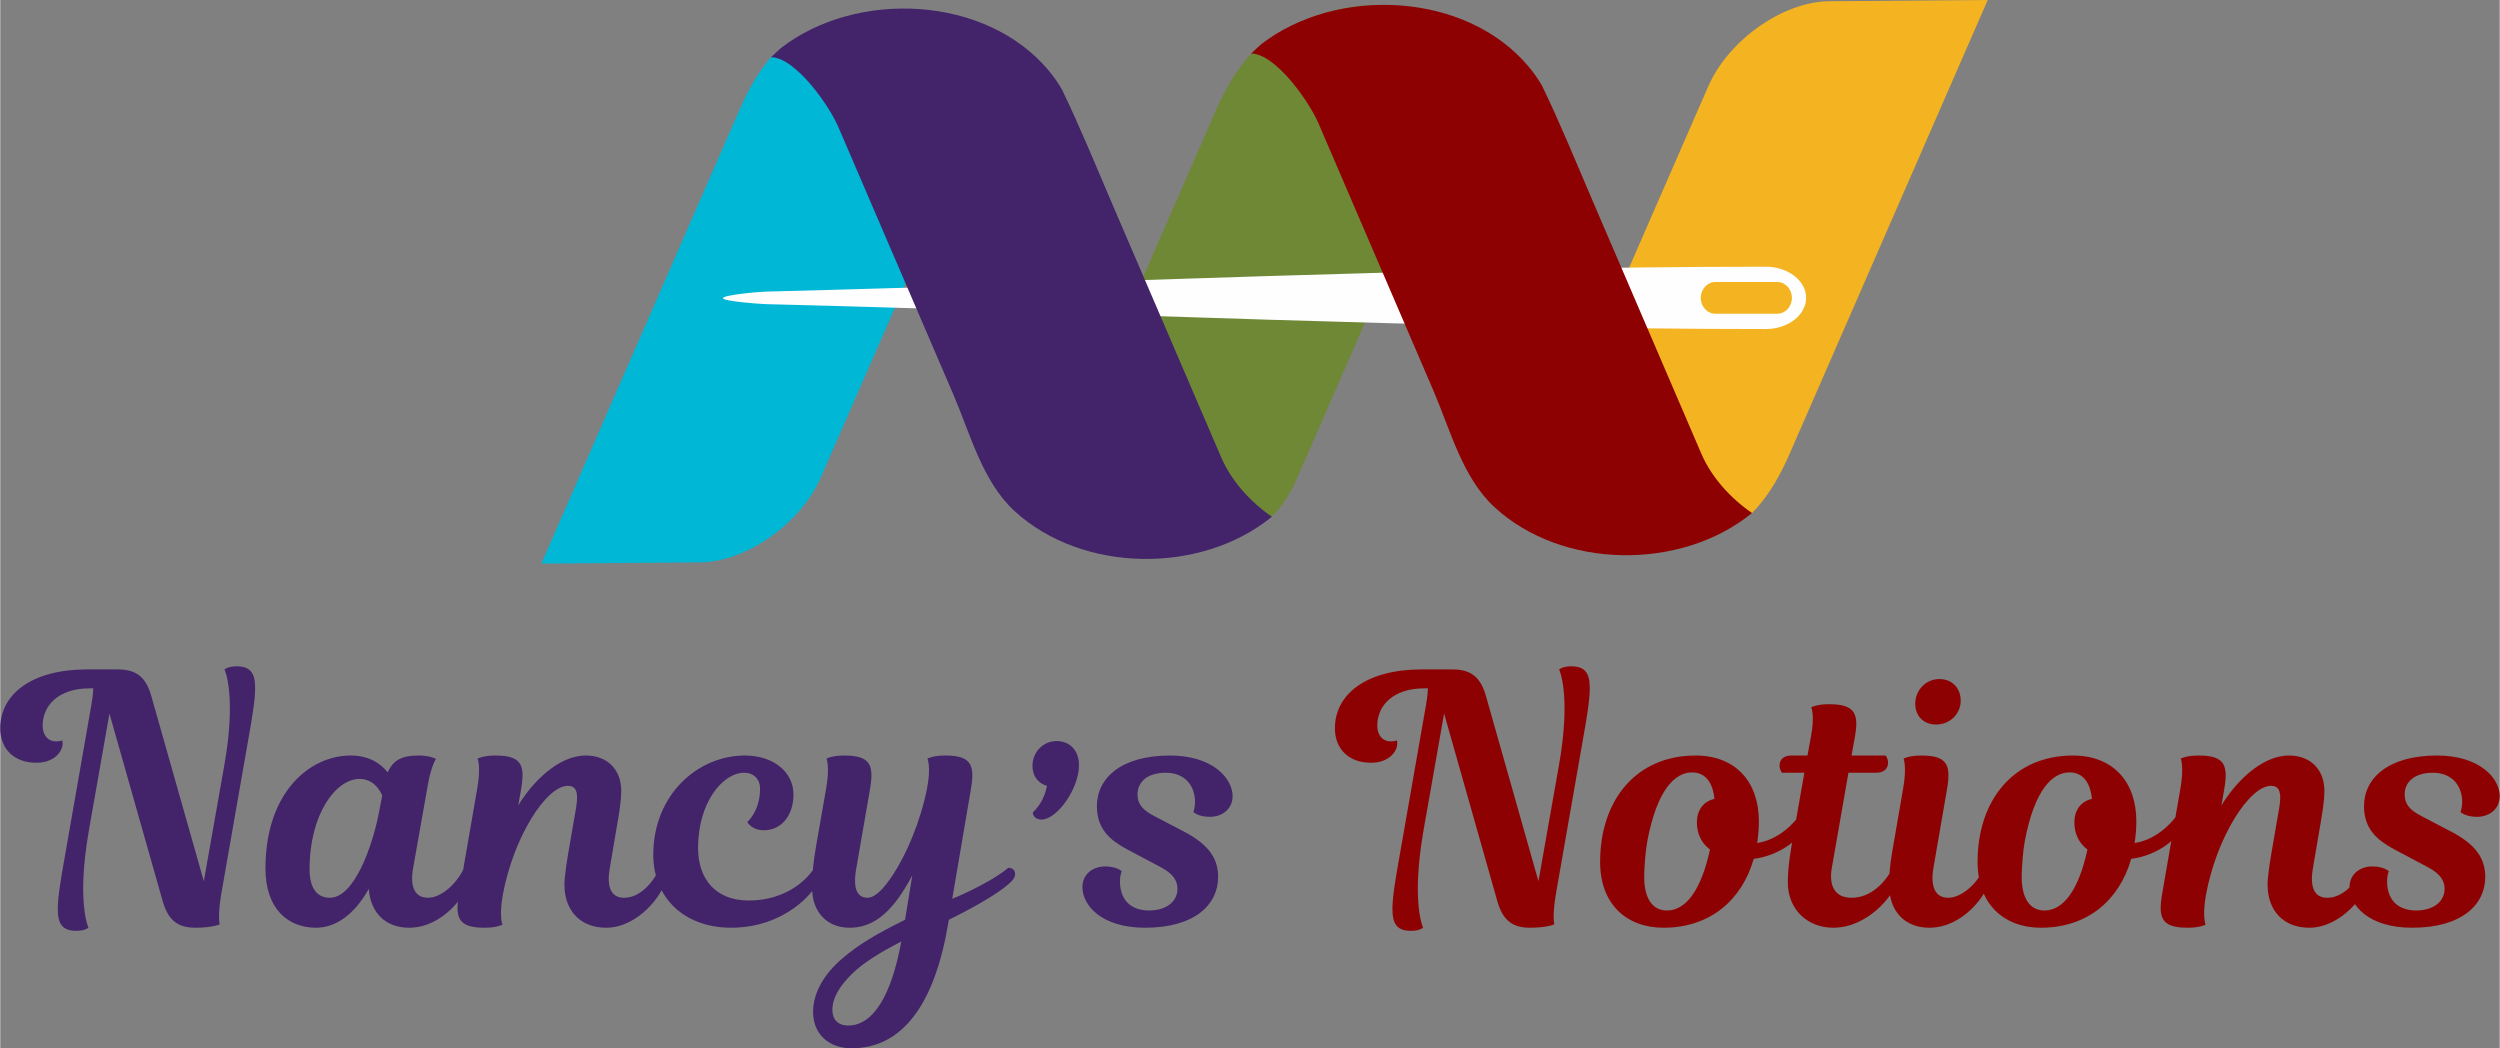
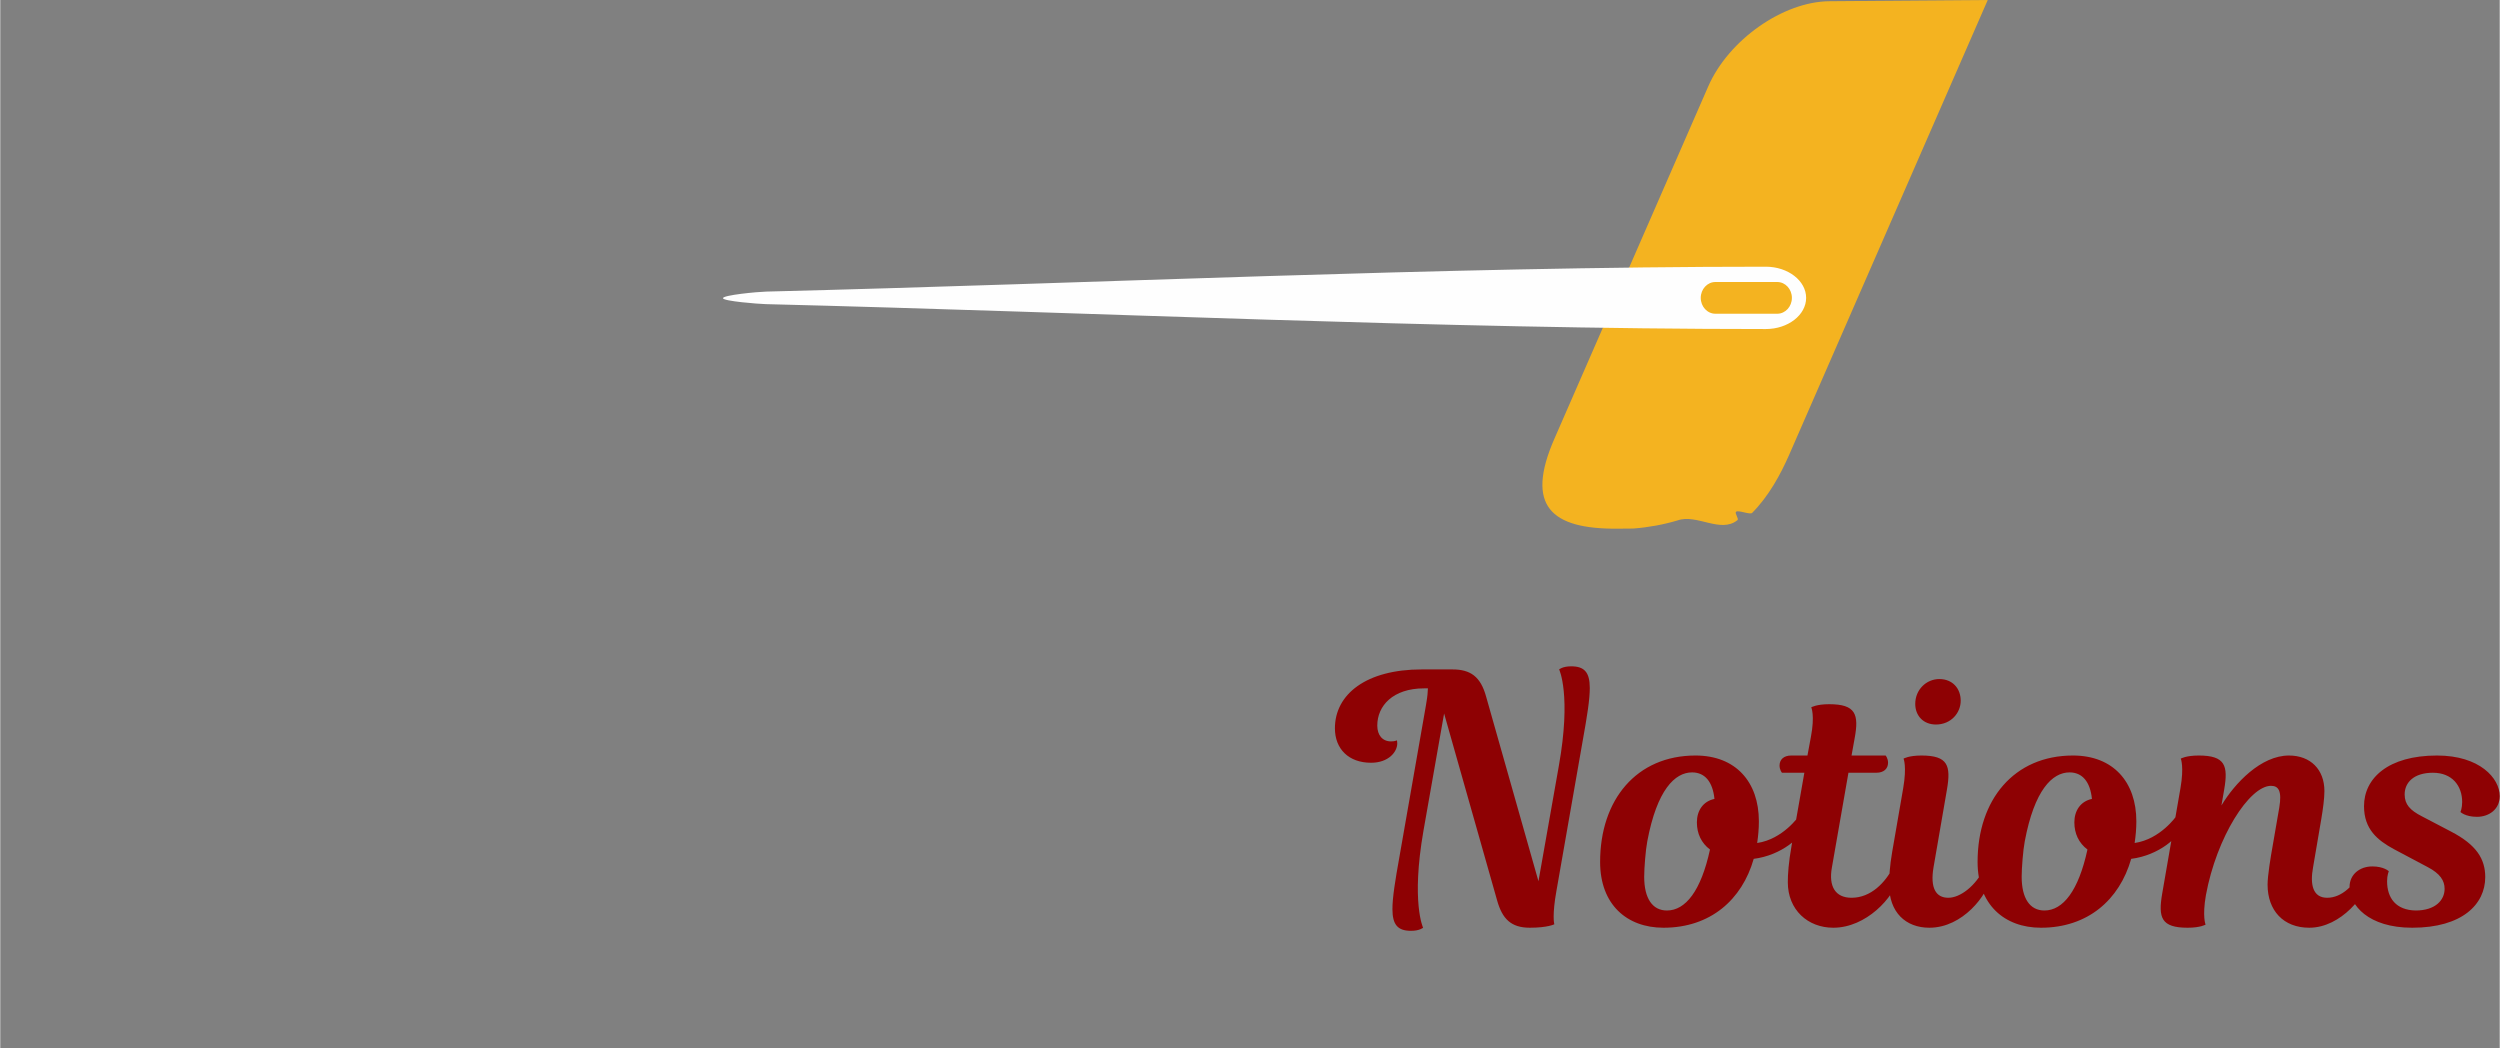
<svg xmlns="http://www.w3.org/2000/svg" width="2082" height="873" fill-rule="evenodd" clip-rule="evenodd" image-rendering="optimizeQuality" shape-rendering="geometricPrecision" text-rendering="geometricPrecision" version="1.0" viewBox="0 0 2082 873.19">
  <rect x="0" y="0" width="2082" height="873.19" fill="#808080" stroke="none" />
-   <path fill="#432369" fill-rule="nonzero" d="M53.65 714.25c-3.44 19.22-5.74 33.28-5.74 43.03 0 13.2 4.59 18.08 15.49 18.08 7.18 0 10.04-2.58 10.04-2.58s-10.04-21.23.29-80.62l17.21-97.83 44.19 155.78c4.3 15.21 11.47 22.67 27.25 22.67 14.92 0 20.37-2.87 20.37-2.87-.29-.86-1.72-8.32 1.72-27.54l22.09-126.24c3.44-19.22 5.74-33.28 5.74-43.03 0-13.2-4.59-18.07-15.49-18.07-7.18 0-10.04 2.58-10.04 2.58s10.32 21.23-.29 80.61l-16.93 95.83-43.6-153.78c-4.59-16.64-12.91-22.66-28.12-22.66H72.3c-46.19 0-72.3 20.65-72.3 49.06 0 17.21 11.48 28.69 30.12 28.69 14.63 0 21.81-9.18 21.81-16.07 0-1.72-.29-2.58-.29-2.58s-1.72.86-4.88.86c-7.17 0-11.47-5.17-11.47-13.2 0-16.35 12.91-30.98 39.02-30.98h3.15c-.29 4.01 0 4.59-1.72 14.63L53.65 714.25zm302.67-61.39c2.87-15.5 6.6-20.66 6.6-20.66s-4.59-2.87-14.35-2.87c-14.06 0-21.23 3.73-25.82 14.06-6.6-8.32-16.64-14.06-30.98-14.06-33.57 0-70.87 30.12-70.87 94.1 0 33.57 18.65 49.35 42.18 49.35 16.35 0 32.13-11.19 43.89-32.42 1.44 20.65 14.63 32.42 33.57 32.42 27.83 0 48.48-27.26 51.35-42.46.86-5.17-1.72-7.46-5.45-7.46-7.46 15.49-20.37 24.96-30.12 24.96-10.33 0-15.49-8.04-12.34-25.25l12.34-69.71zm-81.77 94.96c-10.61 0-16.92-7.75-16.92-23.81 0-46.19 22.09-75.17 41.6-75.17 10.9 0 16.35 8.03 18.93 13.77l-2.58 13.48c-5.45 28.69-20.66 71.73-41.03 71.73zm199.68-43.61c-1.72 9.47-4.3 25.25-4.3 32.7 0 21.52 13.19 35.87 34.71 35.87 26.68 0 48.2-27.83 50.49-42.46.86-5.17-1.72-7.46-5.45-7.46-7.46 14.92-18.07 24.96-30.12 24.96s-14.35-11.19-11.76-25.25l6.88-40.45c1.44-8.61 2.58-16.93 2.58-23.24 0-17.79-11.47-29.55-29.55-29.55-23.23 0-45.04 22.95-56.23 41.6l2.3-13.2c3.44-20.08.86-28.4-21.23-28.4-10.62 0-14.92 2.58-14.92 2.58s2.87 6.6-.29 24.68l-15.2 87.78c-3.45 20.09-.86 28.41 21.23 28.41 10.61 0 14.92-2.59 14.92-2.59s-2.87-6.59.28-24.67c8.9-48.2 36.15-90.94 54.23-90.94 6.31 0 9.18 4.3 6.88 18.07l-5.45 31.56zm134.55 68.57c44.47 0 71.15-29.84 74.02-42.46 1.15-5.17-.86-7.46-4.59-7.46-7.75 12.05-25.82 27.25-54.8 27.25-26.68 0-42.17-16.92-42.17-43.89 0-37.87 20.66-62.54 38.44-62.54 7.75 0 13.2 5.16 13.2 13.19 0 18.94-10.61 27.83-10.61 27.83s3.44 6.89 13.77 6.89c14.92 0 24.67-12.63 24.67-29.84 0-18.65-16.64-32.42-40.45-32.42-39.31 0-76.32 32.71-76.32 82.62 0 37.01 26.97 60.83 64.84 60.83zm199.68-115.05c3.44-20.08.86-28.4-21.23-28.4-10.62 0-14.92 2.58-14.92 2.58s3.16 6.6-.29 24.68c-5.74 28.68-17.21 54.79-28.4 72.01-7.46 11.47-14.92 19.22-21.23 19.22-8.32 0-12.34-7.18-9.47-23.81l11.48-66.28c3.44-20.08.86-28.4-21.23-28.4-10.62 0-14.92 2.58-14.92 2.58s2.87 6.6-.29 24.68l-8.32 47.62c-2.58 14.92-3.44 24.67-3.44 35.29 0 19.79 12.05 33.28 31.27 33.28 15.78 0 28.4-8.04 40.45-24.39 4.02-5.74 8.04-12.05 11.77-19.22l-6.03 37.01c-23.24 11.47-38.15 20.08-52.5 32.42-14.06 12.05-24.1 27.54-24.1 44.46 0 17.79 12.62 30.13 32.13 30.13 42.46 0 69.14-37.01 80.33-103.57l.58-3.44c16.92-8.32 35-18.36 45.61-26.4 5.74-4.3 8.9-7.46 9.47-10.32.86-4.02-1.72-6.6-5.45-6.6-17.21 14.05-46.77 25.82-46.77 25.82l15.5-90.95zM706.32 854.25c-8.89 0-13.19-5.45-13.19-12.91 0-10.04 5.73-19.79 16.92-30.69 8.61-8.32 21.52-16.64 40.46-26.4-8.32 45.9-23.82 70-44.19 70zm153.49-216.31c0 8.32 4.59 14.63 12.05 16.64-1.44 8.03-5.45 16.35-11.76 22.09 0 2.87 2.29 6.02 7.17 6.02 12.91 0 31.27-25.53 31.27-45.33 0-12.33-7.75-20.08-18.65-20.08-10.9 0-20.08 8.89-20.08 20.66zm101.56 41.88c-9.47-4.87-14.06-9.75-14.06-18.07 0-10.04 7.75-18.07 23.53-18.07 16.06 0 24.38 10.9 24.38 24.38 0 5.17-1.43 8.32-1.43 8.32s4.02 4.02 13.77 4.02c10.04 0 18.94-6.31 18.94-17.22 0-14.91-16.65-33.85-52.22-33.85-40.74 0-60.82 18.94-60.82 42.17 0 19.23 11.19 28.41 24.96 35.86l28.12 14.92c10.32 5.45 14.05 11.19 14.05 18.08 0 9.46-7.74 18.07-24.1 18.07-16.35-.29-23.81-10.33-23.81-24.38 0-5.17 1.44-8.32 1.44-8.32s-4.02-4.02-13.77-4.02c-10.05 0-18.94 6.31-18.94 17.21 0 14.92 15.49 33.86 52.21 33.86 41.6 0 60.82-19.51 60.82-42.18 0-15.2-7.45-26.96-28.4-37.87l-24.67-12.91z" />
  <path fill="#8e0103" fill-rule="nonzero" d="M1165.38 714.25c-3.44 19.22-5.74 33.28-5.74 43.03 0 13.2 4.59 18.08 15.49 18.08 7.18 0 10.05-2.58 10.05-2.58s-10.05-21.23.28-80.62l17.22-97.83 44.18 155.78c4.3 15.21 11.47 22.67 27.25 22.67 14.92 0 20.37-2.87 20.37-2.87-.29-.86-1.72-8.32 1.72-27.54l22.09-126.24c3.45-19.22 5.74-33.28 5.74-43.03 0-13.2-4.59-18.07-15.49-18.07-7.17 0-10.04 2.58-10.04 2.58s10.32 21.23-.29 80.61l-16.93 95.83-43.6-153.78c-4.59-16.64-12.91-22.66-28.12-22.66h-25.53c-46.19 0-72.3 20.65-72.3 49.06 0 17.21 11.48 28.69 30.12 28.69 14.64 0 21.81-9.18 21.81-16.07 0-1.72-.29-2.58-.29-2.58s-1.72.86-4.87.86c-7.18 0-11.48-5.17-11.48-13.2 0-16.35 12.91-30.98 39.02-30.98h3.15c-.29 4.01 0 4.59-1.72 14.63l-22.09 126.23zm246.73-84.92c-49.06 0-79.47 36.72-79.47 88.65 0 35.57 22.37 54.8 52.78 54.8 39.02 0 65.42-23.24 75.17-57.38 22.95-2.87 41.03-18.36 42.75-28.4.57-4.31-1.44-7.18-5.17-7.18 0 0-13.19 19.23-34.71 22.38.86-5.74 1.43-11.76 1.43-18.07 0-32.71-19.22-54.8-52.78-54.8zm1.14 55.66c0 9.46 3.73 17.21 10.91 22.66-7.46 34.43-20.37 50.78-35.87 50.78-12.05 0-18.93-10.04-18.93-28.11 0-7.18 1.15-22.09 2.58-29.55 8.03-42.75 22.95-57.38 37.3-57.38 10.61 0 17.21 7.74 18.64 22.09-9.46 2.01-14.63 9.75-14.63 19.51zm78.61-55.66c-6.31 0-9.75 3.44-9.75 8.32 0 3.73 2.01 6.03 2.01 6.03h18.64l-10.61 60.53c-2.58 14.63-3.16 24.1-3.16 30.7 0 22.95 16.64 37.87 37.87 37.87 27.26 0 50.49-24.96 54.8-42.46 1.14-4.88-1.44-7.46-5.17-7.46-6.31 12.05-18.07 24.96-34.42 24.96-13.49 0-19.23-9.47-16.36-25.25l13.78-78.89h23.23c6.31 0 9.76-3.45 9.76-8.32 0-3.73-2.01-6.03-2.01-6.03h-28.4l2.58-14.34c3.73-20.09.86-28.41-21.23-28.41-10.62 0-14.92 2.59-14.92 2.59s3.16 6.59-.29 24.67l-2.87 15.49h-13.48zm84.06 80.33c-2.01 11.48-2.58 21.52-2.58 27.25 0 22.96 13.77 35.87 33.56 35.87 27.83 0 48.49-27.26 51.36-42.46.86-5.17-1.72-7.46-5.45-7.46-7.46 15.49-20.37 24.96-30.13 24.96-10.32 0-15.2-8.04-12.33-25.25l11.19-64.84c3.44-20.08.86-28.4-21.23-28.4-10.62 0-14.92 2.58-14.92 2.58s2.87 6.31-.29 24.68l-9.18 53.07zm19.22-123.36c0 10.04 6.89 17.21 17.22 17.21 12.62 0 20.65-9.75 20.65-19.79 0-10.33-6.88-18.08-17.79-18.08-10.9 0-20.08 8.89-20.08 20.66zm131.4 43.03c-49.06 0-79.47 36.72-79.47 88.65 0 35.57 22.38 54.8 52.79 54.8 39.01 0 65.41-23.24 75.16-57.38 22.95-2.87 41.03-18.36 42.75-28.4.57-4.31-1.44-7.18-5.17-7.18 0 0-13.19 19.23-34.71 22.38.86-5.74 1.43-11.76 1.43-18.07 0-32.71-19.22-54.8-52.78-54.8zm1.14 55.66c0 9.46 3.73 17.21 10.91 22.66-7.46 34.43-20.37 50.78-35.86 50.78-12.05 0-18.94-10.04-18.94-28.11 0-7.18 1.15-22.09 2.58-29.55 8.03-42.75 22.95-57.38 37.3-57.38 10.61 0 17.21 7.74 18.65 22.09-9.47 2.01-14.64 9.75-14.64 19.51zm165.25 19.22c-1.72 9.47-4.3 25.25-4.3 32.7 0 21.52 13.2 35.87 34.71 35.87 26.68 0 48.2-27.83 50.5-42.46.86-5.17-1.72-7.46-5.45-7.46-7.46 14.92-18.08 24.96-30.13 24.96s-14.34-11.19-11.76-25.25l6.89-40.45c1.43-8.61 2.58-16.93 2.58-23.24 0-17.79-11.48-29.55-29.55-29.55-23.24 0-45.04 22.95-56.23 41.6l2.29-13.2c3.45-20.08.86-28.4-21.23-28.4-10.61 0-14.92 2.58-14.92 2.58s2.87 6.6-.28 24.68l-15.21 87.78c-3.44 20.09-.86 28.41 21.23 28.41 10.62 0 14.92-2.59 14.92-2.59s-2.87-6.59.29-24.67c8.89-48.2 36.15-90.94 54.22-90.94 6.31 0 9.18 4.3 6.88 18.07l-5.45 31.56zm123.94-24.39c-9.47-4.87-14.06-9.75-14.06-18.07 0-10.04 7.75-18.07 23.53-18.07 16.06 0 24.38 10.9 24.38 24.38 0 5.17-1.43 8.32-1.43 8.32s4.02 4.02 13.77 4.02c10.04 0 18.94-6.31 18.94-17.22 0-14.91-16.65-33.85-52.22-33.85-40.74 0-60.82 18.94-60.82 42.17 0 19.23 11.19 28.41 24.96 35.86l28.12 14.92c10.32 5.45 14.05 11.19 14.05 18.08 0 9.46-7.74 18.07-24.1 18.07-16.35-.29-23.81-10.33-23.81-24.38 0-5.17 1.44-8.32 1.44-8.32s-4.02-4.02-13.77-4.02c-10.05 0-18.94 6.31-18.94 17.21 0 14.92 15.49 33.86 52.21 33.86 41.6 0 60.82-19.51 60.82-42.18 0-15.2-7.45-26.96-28.4-37.87l-24.67-12.91z" />
-   <path fill="#00b7d6" d="m755.3 14.26 13.1-.1c55.57-.43 67.69 33.99 43.35 89.76L683.56 397.51c-16.91 38.73-62.33 70.66-100.93 70.96l-131.91 1.02L615.97 91.02c6.53-14.96 14.98-30.74 26.41-43.82 3.11-3.56 19.88 3.93 23.45.83 1.43-1.23 5.36.22 6.82-.96 14.01-11.31 29.75-20.34 45.71-26.04 11.68-3.47 24.07-5.79 36.94-6.77z" />
  <path fill="#f4b320" d="m1360.2 440.27-13.09.11c-55.58.42-76.95-19.04-52.6-74.81L1422.7 71.98c16.91-38.73 62.32-70.66 100.92-70.96L1655.53 0l-165.25 378.47c-7.37 16.89-17.2 34.84-30.99 48.75-1.75 1.77-11.52-2.56-13.4-.94-1.43 1.23 2.6 5.81 1.14 7-14.01 11.3-33.93-5.47-49.89.22-11.68 3.48-24.06 5.79-36.94 6.77z" />
-   <path fill="#6e8836" d="m1138.44 4.43 13.1-.1c55.57-.43 81.12 44.84 56.77 100.61l-128.19 293.6c-5.26 12.06-11.14 21.89-20.88 31.88l-195.79 3.09 149.09-341.47c8.31-19.03 19.73-39.4 36.44-53.83 1.43-1.24 5.35.21 6.82-.97 14.01-11.31 29.74-20.34 45.71-26.04 11.68-3.47 24.06-5.79 36.93-6.77z" />
  <path fill="#fefefe" d="M638.17 242.89c273.57-6.8 561.03-20.73 832.51-20.73 18.46 0 33.57 11.68 33.57 25.96 0 14.29-15.11 25.97-33.57 25.97-271.63 0-559.25-13.95-832.95-20.75-6.48-.16-35.46-2.49-35.72-4.91-.28-2.62 28.71-5.35 36.16-5.54zm854.22 5.23c0 7.27-5.48 13.22-12.17 13.22h-51.58c-6.69 0-12.18-5.95-12.18-13.22 0-7.26 5.48-13.21 12.18-13.21h51.58c6.69 0 12.17 5.95 12.17 13.21z" />
-   <path fill="#8e0103" d="M1050.17 36.97c-.53.41-7.74 7.18-8.26 7.6 20.31-.05 49.63 41.09 57.45 61.21l94.4 219.57c14.29 33.24 24.34 72.81 51.16 97.36 56.48 51.71 155.25 52.77 214.25 4.62-18.34-12.6-33.92-30.13-42.25-49.51l-89.77-208.79c-14.02-32.61-27.57-66.03-42.87-97.57-3.13-5.45-6.78-10.66-10.89-15.61-52.24-62.9-160.24-67.73-223.22-18.88z" />
-   <path fill="#432369" d="M650.24 40.06c-.53.41-7.75 7.18-8.27 7.6 20.31-.06 49.64 41.09 57.45 61.21l94.41 219.57c14.29 33.24 24.33 72.81 51.15 97.36 56.48 51.71 155.25 52.77 214.26 4.62-18.34-12.6-33.92-30.13-42.25-49.51l-89.78-208.8c-14.02-32.6-27.57-66.02-42.86-97.56-3.14-5.45-6.78-10.66-10.89-15.61C821.21-3.96 713.22-8.8 650.24 40.06z" />
</svg>